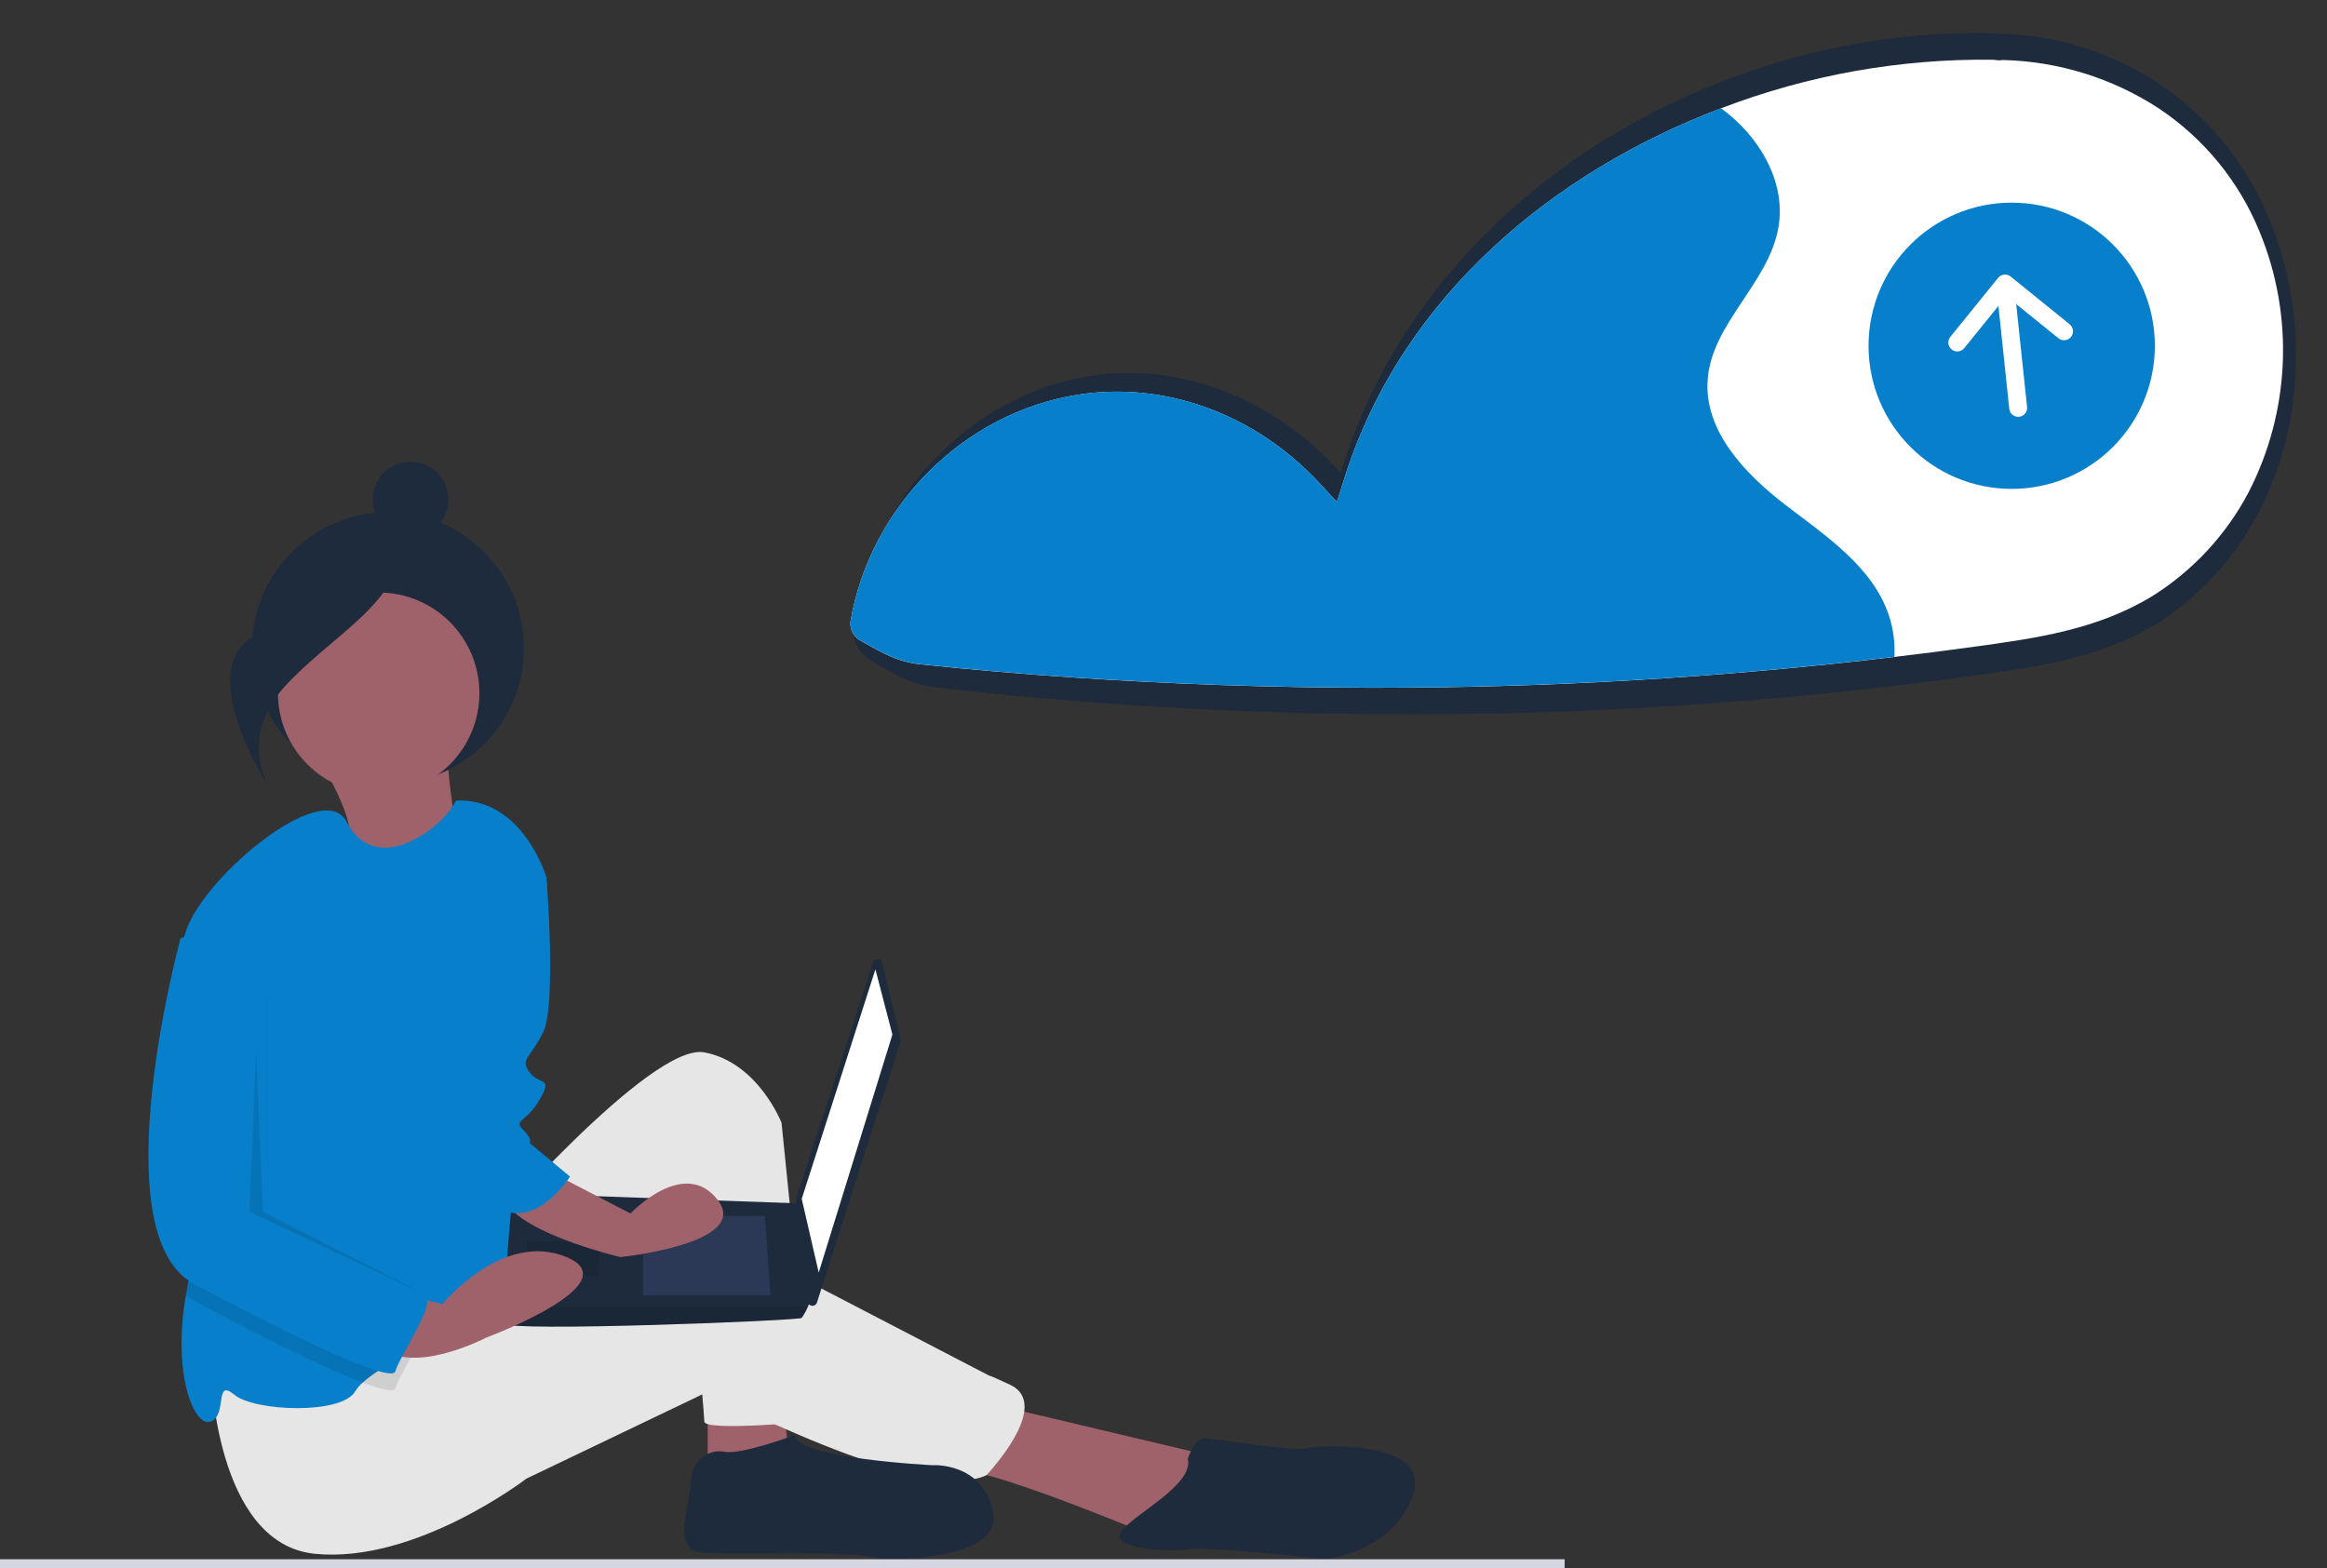
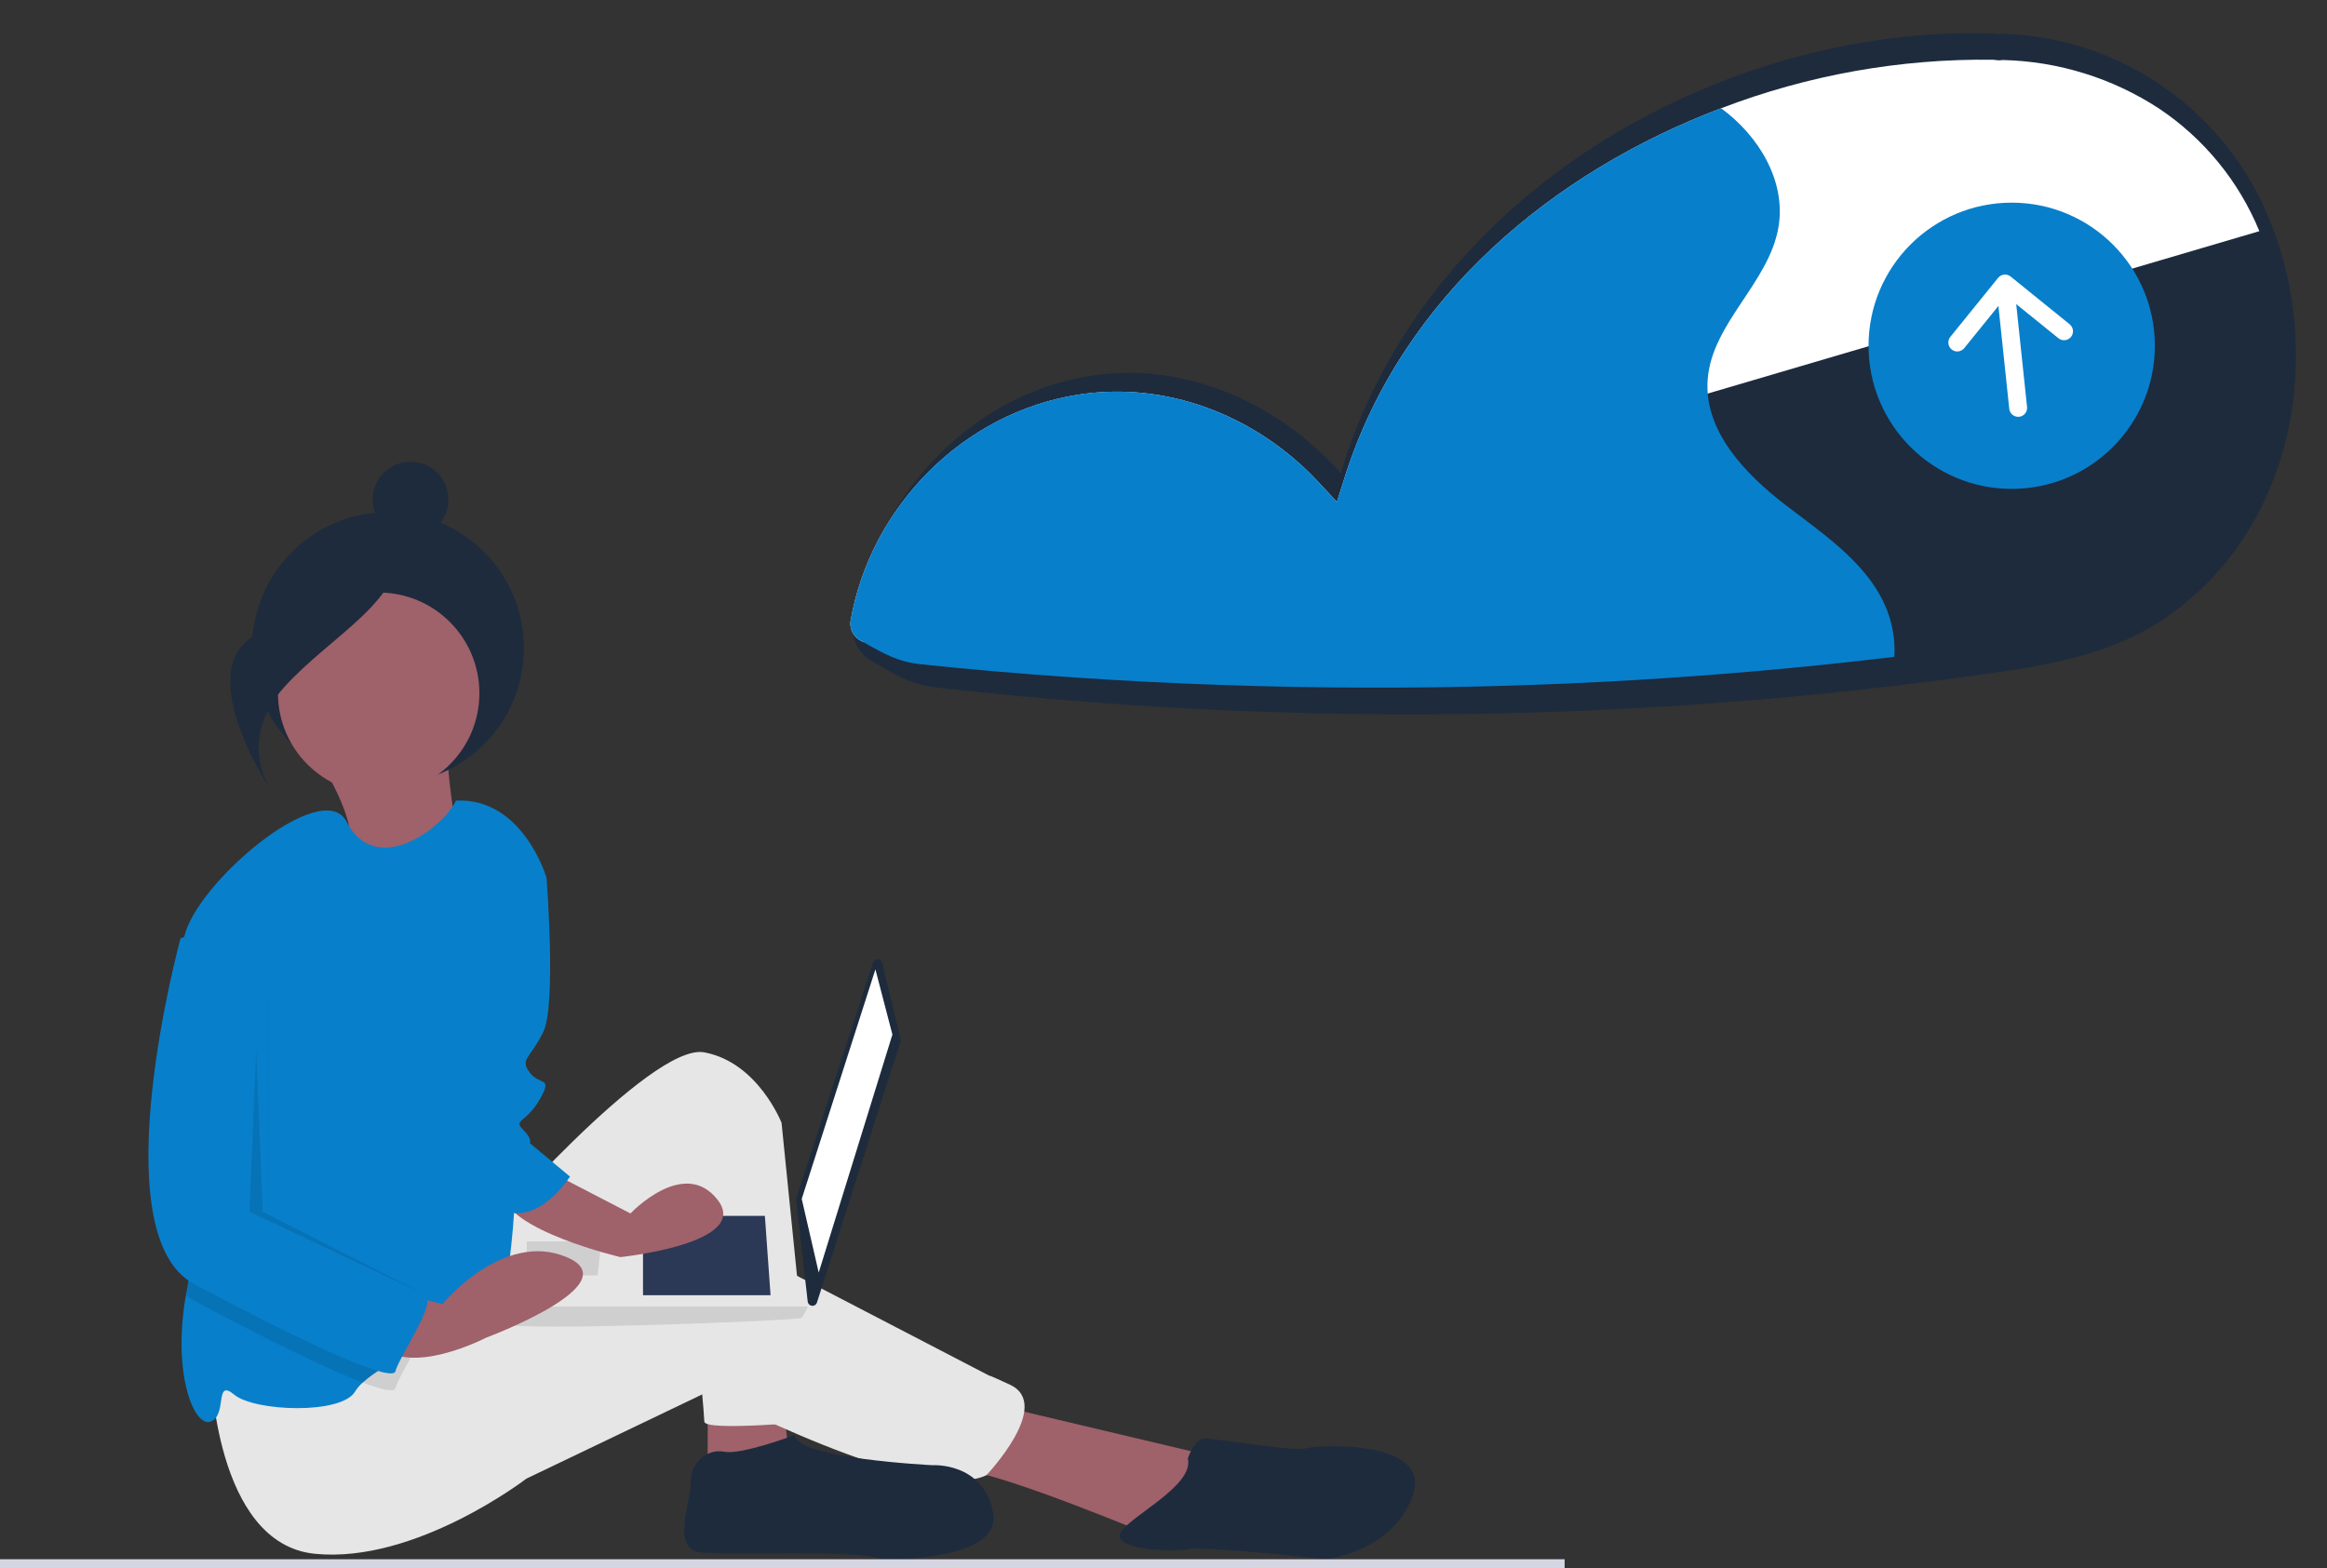
<svg xmlns="http://www.w3.org/2000/svg" id="Layer_1" version="1.1" viewBox="0 0 791.31 533.42">
  <rect x="0" y="0" width="791.31" height="533.42" fill="#333333" stroke="none" />
  <defs>
    <style>
      .st0 {
        fill: #2b3856;
      }

      .st0, .st1 {
        isolation: isolate;
      }

      .st2 {
        fill: #087fcb;
      }

      .st3 {
        fill: #d6d6e3;
      }

      .st4 {
        fill: #fff;
      }

      .st5 {
        fill: #9f616a;
      }

      .st6 {
        fill: #1d2b3d;
      }

      .st1 {
        opacity: .1;
      }

      .st7 {
        fill: #e6e6e6;
      }
    </style>
  </defs>
  <path id="Path_3373-116" class="st6" d="M772.18,75.82c-14.78-37.86-50.77-63.2-91.39-64.34-.44-.02-.84.11-1.28.13-.58-.12-1.16-.2-1.75-.23-92.7-2.78-193.34,54.34-221.81,149.53-21.63-24.29-53.49-38.1-85.47-33.02-40.79,6.48-73.68,41.73-80.41,84.23-.72,5.22,1.91,10.33,6.57,12.8,7.73,4.64,13.03,7.91,22.06,8.95,16.99,1.95,34,3.58,51.04,4.89,33.25,2.56,66.55,3.96,99.9,4.19,67.67.49,135.28-3.94,202.31-13.25,22.32-3.1,43.84-6.16,63.26-18.73,14.26-9.5,25.78-22.56,33.43-37.89,15.03-29.25,15.88-66.52,3.55-97.25Z" />
-   <path id="Path_3374-117" class="st4" d="M768.31,78.63c-6.97-16.98-18.84-31.5-34.1-41.7-15.83-10.36-34.25-16.08-53.16-16.52l-1.13.12-1.07-.08c-.35-.07-.7-.11-1.05-.13-31.61-.42-63.02,5.19-92.53,16.51-56.76,21.52-108.22,63.71-127.85,125.09l-2.79,8.81-6.29-6.76c-20.68-22.1-49.38-33.24-77.48-30.27-1.4.15-2.79.32-4.21.55-38.84,6.06-70.68,37.8-77.45,77.22-.26,2.84,1.31,5.52,3.91,6.68l.46.28c7.43,4.19,11.91,6.74,19.75,7.57,17.07,1.79,34.42,3.27,51.54,4.43,33.2,2.26,67.15,3.44,100.88,3.5,59.65.11,119.25-3.39,178.47-10.48,8.68-1.02,17.33-2.13,25.95-3.31,22.2-3.02,43.18-5.92,62.13-17.62,13.55-8.59,24.63-20.56,32.17-34.72,14.39-27.69,15.8-60.32,3.86-89.14Z" />
+   <path id="Path_3374-117" class="st4" d="M768.31,78.63c-6.97-16.98-18.84-31.5-34.1-41.7-15.83-10.36-34.25-16.08-53.16-16.52l-1.13.12-1.07-.08c-.35-.07-.7-.11-1.05-.13-31.61-.42-63.02,5.19-92.53,16.51-56.76,21.52-108.22,63.71-127.85,125.09l-2.79,8.81-6.29-6.76c-20.68-22.1-49.38-33.24-77.48-30.27-1.4.15-2.79.32-4.21.55-38.84,6.06-70.68,37.8-77.45,77.22-.26,2.84,1.31,5.52,3.91,6.68l.46.28Z" />
  <path id="Path_3375-118" class="st2" d="M644.2,223.42c-59.23,7.09-118.83,10.59-178.47,10.48-33.72-.06-67.68-1.23-100.88-3.5-17.12-1.16-34.46-2.65-51.54-4.43-7.83-.83-12.32-3.38-19.75-7.57l-.46-.28c-2.6-1.16-4.18-3.85-3.91-6.68,6.77-39.41,38.61-71.16,77.45-77.21,1.42-.23,2.81-.41,4.21-.55,28.1-2.97,56.8,8.17,77.48,30.27l6.29,6.76,2.79-8.81c19.64-61.37,71.09-103.57,127.85-125.08,12.9,9.4,22.21,24.93,19.5,40.53-3.25,18.92-22.59,32.54-24.05,51.68-1.34,17.46,12.61,32.09,26.48,42.75,13.88,10.64,29.75,21.12,35.2,37.73,1.46,4.49,2.07,9.21,1.8,13.92Z" />
  <circle id="Ellipse_529" class="st2" cx="684.09" cy="117.61" r="48.68" />
  <path id="Path_3376-119" class="st4" d="M703.81,110.31l-20.07-16.24c-1.31-1.06-3.22-.86-4.28.45,0,0,0,0,0,0l-16.24,20.07c-1.06,1.31-.85,3.22.45,4.28,1.31,1.06,3.22.85,4.28-.45h0l11.62-14.36,3.7,35.05c.21,1.67,1.73,2.85,3.39,2.65,1.63-.2,2.8-1.65,2.66-3.28l-3.7-35.05,14.36,11.62c1.31,1.06,3.22.85,4.28-.45,1.06-1.31.85-3.22-.45-4.28h0Z" />
  <path id="Path_3504-120" class="st5" d="M108.39,258.2s14.74,23.38,9.48,29.71,39.49,6.49,39.49,6.49c0,0-6.72-34.01-4.74-41.84l-44.23,5.64Z" />
  <circle id="Ellipse_553" class="st6" cx="131.94" cy="220.45" r="46.22" />
  <path id="Path_3505-121" class="st5" d="M240.65,470.97v27.4l27.4-5.71-2.28-19.41-25.12-2.28Z" />
  <path id="Path_3506-122" class="st5" d="M339.21,478.02l75.47,17.89-21.37,27.13s-52.27-21.99-65.95-22.94c-13.67-.96,11.85-22.07,11.85-22.07Z" />
  <path id="Path_3507-123" class="st7" d="M164.16,420.74s57.08-66.22,75.35-62.79,26.26,23.97,26.26,23.97l10.27,101.61s-36.53,3.42-36.53,0-6.85-76.49-6.85-76.49c0,0-53.66,118.73-82.2,39.96l13.7-26.26Z" />
  <path id="Path_3508-124" class="st7" d="M71.68,465.27s1.14,59.81,35.39,63.24,71.93-25.56,71.93-25.56l61.65-29.54s73.07,38.67,94.76,28.39c0,0,22.83-23.97,7.99-30.83s-1.14,0-1.14,0l-87.91-45.67s-17.12-4.57-46.81,7.99-69.64,18.27-69.64,18.27l-66.22,13.7Z" />
  <circle id="Ellipse_554" class="st5" cx="128.77" cy="235.79" r="34.25" />
  <path id="Path_3509-125" class="st2" d="M177.86,331.69l-2.28,47.95s1.14,62.79-9.13,67.36c-5.2,2.31-15.63,6.94-25.28,12.01-7.24,3.79-14.03,7.81-17.82,11.27-1.01.85-1.87,1.86-2.57,2.98-4.57,7.99-34.25,6.85-41.1,1.14s-2.28,6.85-7.99,9.13c-5.53,2.22-13.19-15.89-8.49-42.93.15-.9.32-1.82.5-2.74,5.24-26.2-2.99-88.96-1.72-113.21.07-1.85.27-3.7.58-5.53,3.42-18.27,47.13-55.44,55.3-39.6,10.07,19.55,33.2,1.69,37.17-7.2,22.83-1.14,30.83,26.26,30.83,26.26l-7.99,33.1Z" />
  <path id="Path_3510-126" class="st6" d="M270.34,488.1s-18.27,6.85-23.98,5.71-11.42,3.42-11.42,10.28-6.85,22.83,3.42,23.97,52.52-1.14,61.65,2.28c0,0,41.1,1.14,37.68-15.98s-20.55-15.98-20.55-15.98c0,0-46.81-2.28-46.81-10.27Z" />
  <path id="Path_3511-127" class="st6" d="M403.92,496.11s2.28-6.85,5.71-6.85,30.83,4.57,34.25,3.42,43.38-3.42,36.53,15.98-29.68,21.69-29.68,21.69c0,0-41.1-4.57-46.81-3.42s-26.26,0-22.83-5.71,25.12-15.99,22.83-25.12Z" />
  <path id="Path_3512-128" class="st6" d="M299.99,327.54l6.26,25.84c.07.29.06.59-.03.87l-28.41,88.79c-.27.85-1.18,1.32-2.03,1.04-.6-.19-1.04-.72-1.11-1.35l-3.93-34.59c-.03-.23,0-.46.07-.68l26.08-80.04c.28-.85,1.19-1.31,2.04-1.03.53.17.93.61,1.06,1.15h0Z" />
  <path id="Path_3513-129" class="st4" d="M297.69,329.72l5.78,22.17-25.06,80.96-5.78-25.06,25.06-78.07Z" />
-   <path id="Path_3514-130" class="st6" d="M171.43,450.2c.96,2.89,100.24-.96,101.2-1.93.84-1.21,1.55-2.5,2.12-3.85.91-1.93,1.73-3.85,1.73-3.85l-3.86-31.21-98.31-3.49s-2.46,26.45-2.96,38.55c-.17,1.92-.15,3.86.07,5.78Z" />
  <path id="Path_3515-131" class="st0" d="M260.1,413.57l1.93,26.99h-43.37v-26.99h41.44Z" />
  <path id="Path_3516-132" class="st1" d="M204.2,422.25l.26-.05-1.22,11.62h-24.1v-11.57h25.07Z" />
  <path id="Path_3517-133" class="st1" d="M171.43,450.19c.96,2.89,100.24-.96,101.2-1.93.84-1.21,1.55-2.5,2.12-3.85h-103.39c-.17,1.93-.15,3.86.07,5.78Z" />
  <circle id="Ellipse_555" class="st6" cx="139.6" cy="169.92" r="12.88" />
  <path id="Path_3518-134" class="st6" d="M135.73,183.94s-13.16,21.89-43.76,30.08c-30.6,8.19-.25,54.18-.25,54.18,0,0-11.04-16.72,4.88-34.43s41.54-29.82,39.13-49.83Z" />
  <path id="Path_3519-135" class="st1" d="M141.17,459.01c-2.82,5.33-6.13,10.87-6.69,13.11-.38,1.52-4.55.64-11.13-1.84-13.19-4.99-36.04-16.42-57.37-27.85-.98-.52-1.92-1.13-2.79-1.83.15-.9.32-1.82.5-2.74,5.24-26.2-2.99-88.96-1.72-113.21l9.72-3.24,19.41,18.27v77.64s50.23,27.4,53.66,29.68c1.75,1.16-.66,6.47-3.58,12.01Z" />
  <path id="Path_3520-136" class="st5" d="M183.57,396.77l30.83,15.98s18.27-19.41,29.68-4.57-33.11,19.41-33.11,19.41c0,0-38.82-9.13-39.96-21.69s12.56-9.13,12.56-9.13Z" />
  <path id="Path_3521-137" class="st5" d="M132.19,439.01l18.27,4.57s20.55-25.12,42.24-15.98-27.4,27.4-27.4,27.4c0,0-26.26,13.7-36.53,2.28s3.42-18.27,3.42-18.27Z" />
  <path id="Path_3522-138" class="st2" d="M172.15,288.31c1.14,1.14,13.7,10.28,13.7,10.28,0,0,3.42,43.38-1.14,52.52s-7.99,9.13-4.57,13.7,7.99,1.14,3.42,9.13-9.13,6.85-5.71,10.28,2.28,4.57,2.28,4.57l13.7,11.42s-8.4,13.39-19.05,12.4-19.77-52.36-19.77-52.36l17.13-71.93Z" />
  <path id="Path_3523-139" class="st2" d="M71.68,315.71l-10.28,3.42s-27.4,100.47,4.57,117.59,67.36,34.25,68.5,29.68,13.7-22.83,10.27-25.12-53.66-29.68-53.66-29.68v-77.63l-19.41-18.27Z" />
  <path id="Path_3524-140" class="st1" d="M87.1,357.38l-2.28,54.8,60.51,28.54-55.94-28.54-2.28-54.8Z" />
  <rect id="Rectangle_791" class="st3" y="530.36" width="532.06" height="3.06" />
</svg>